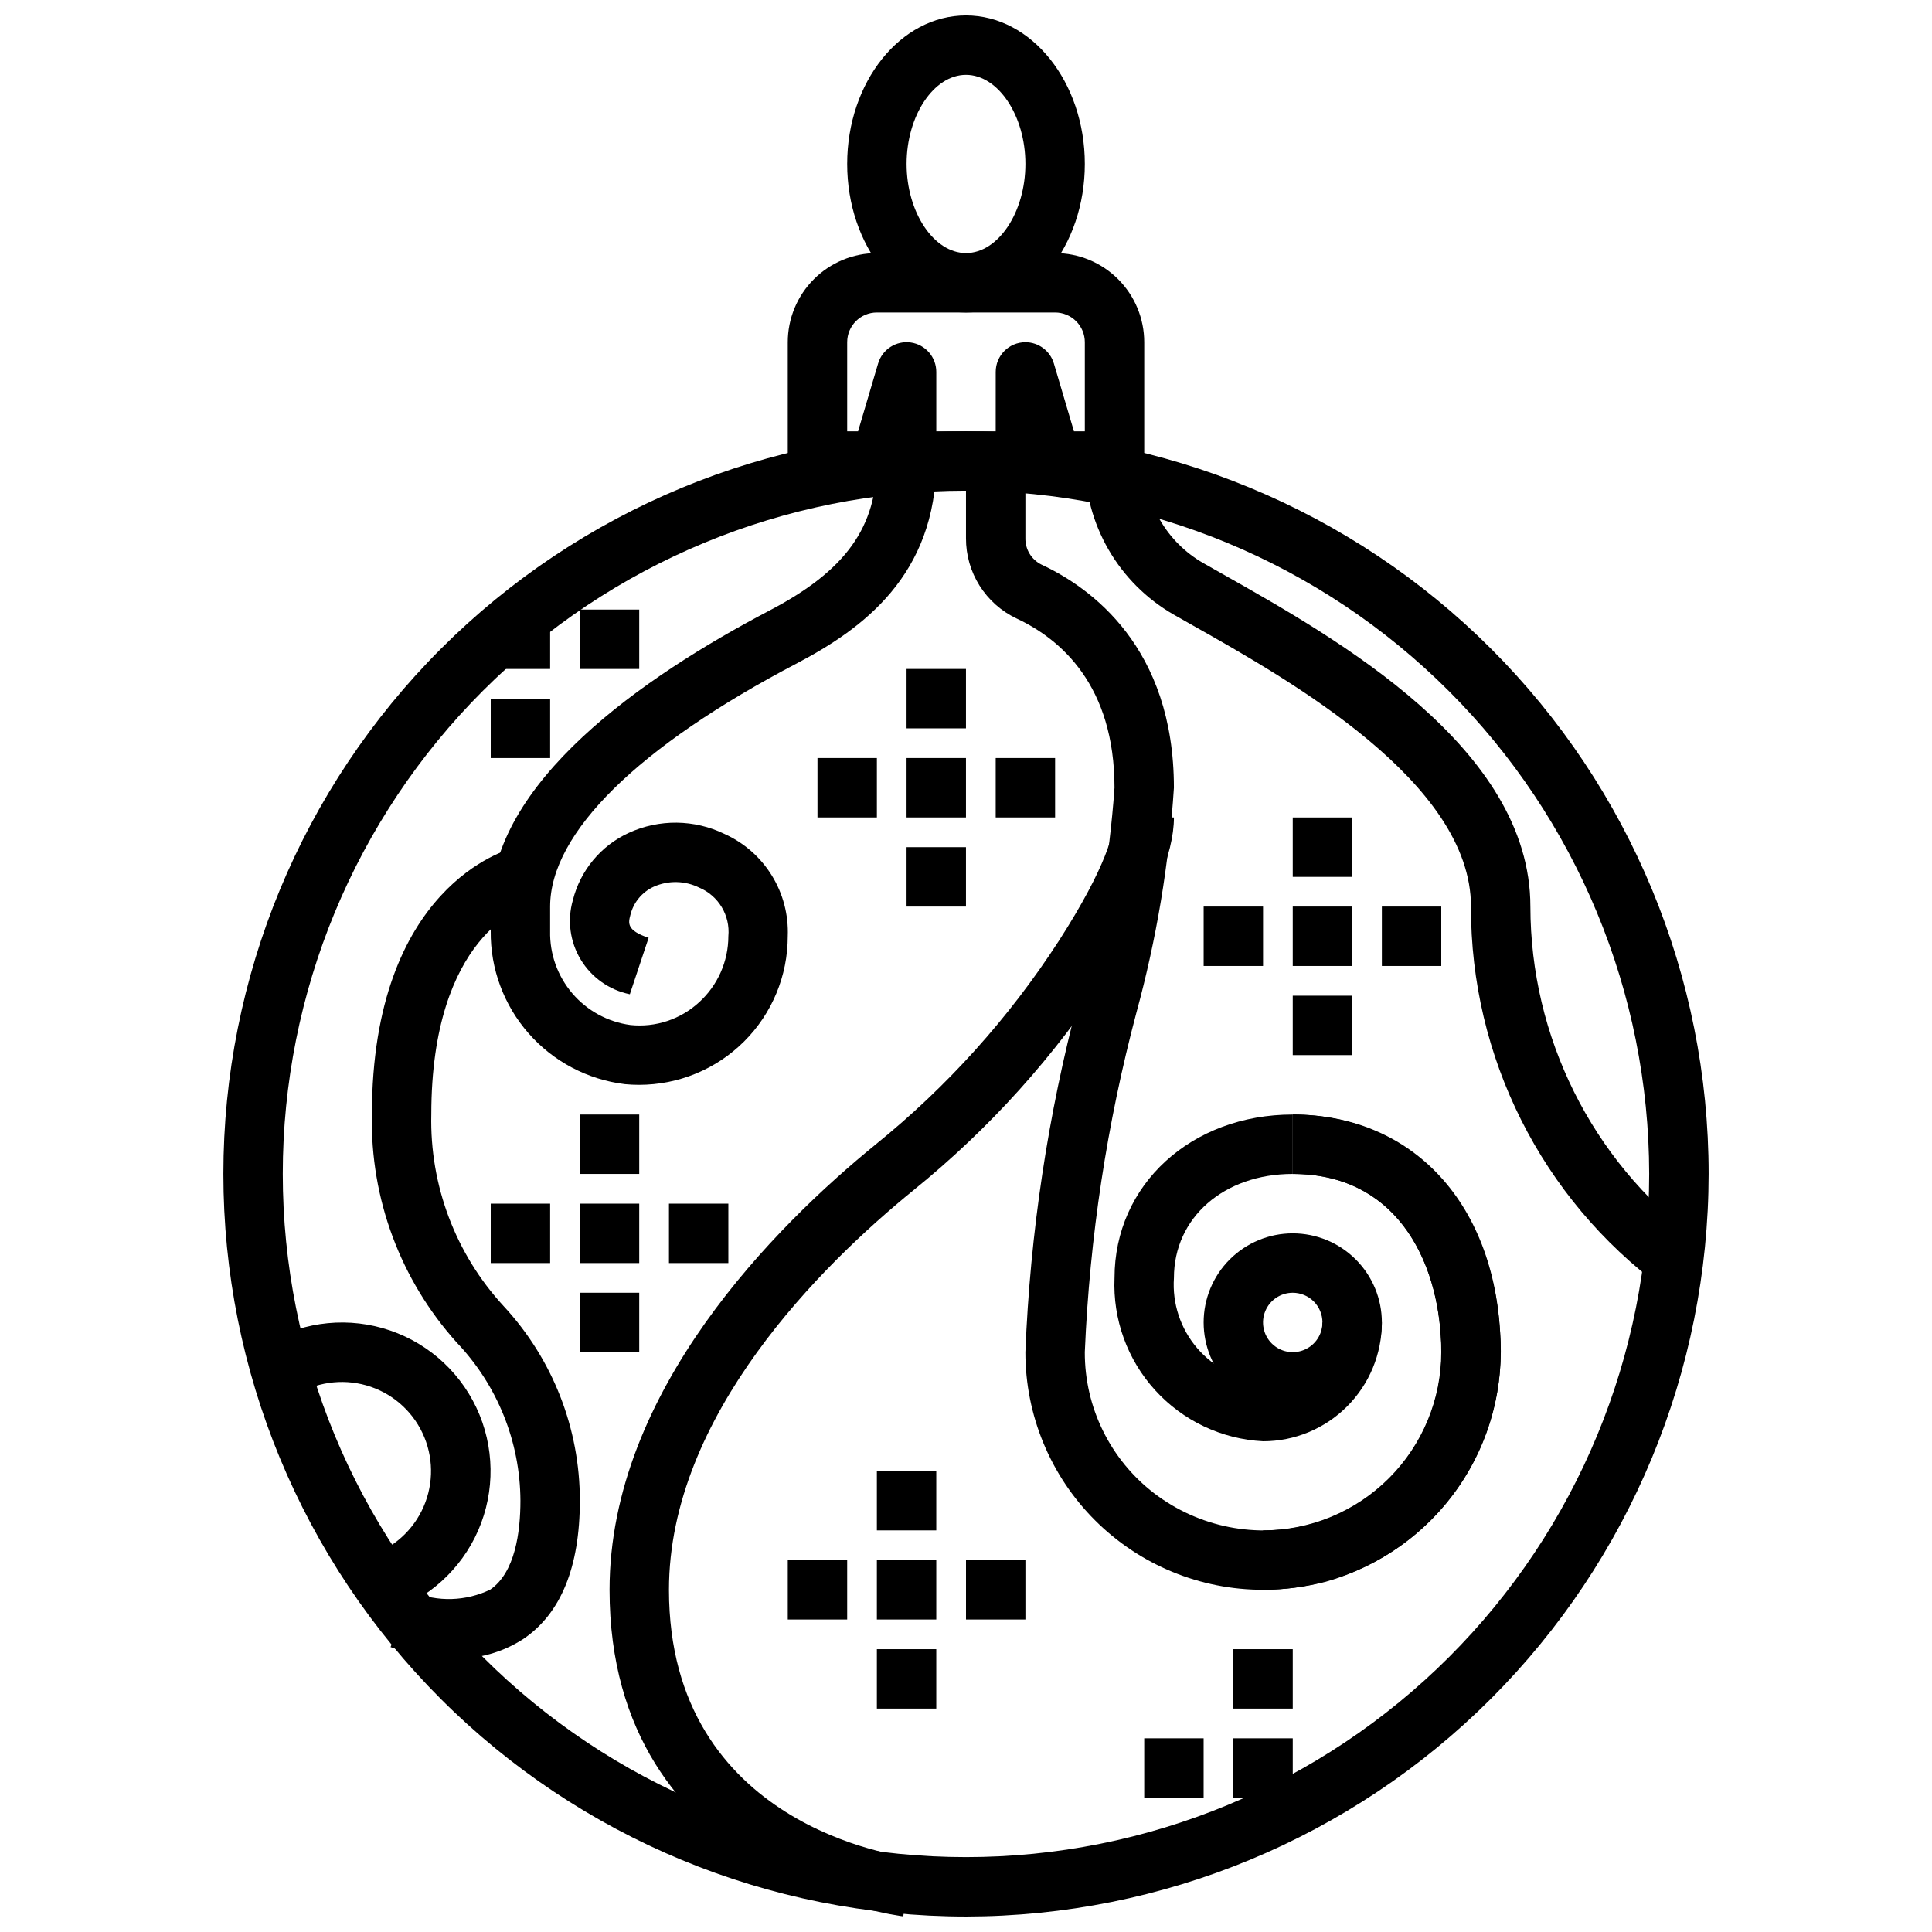
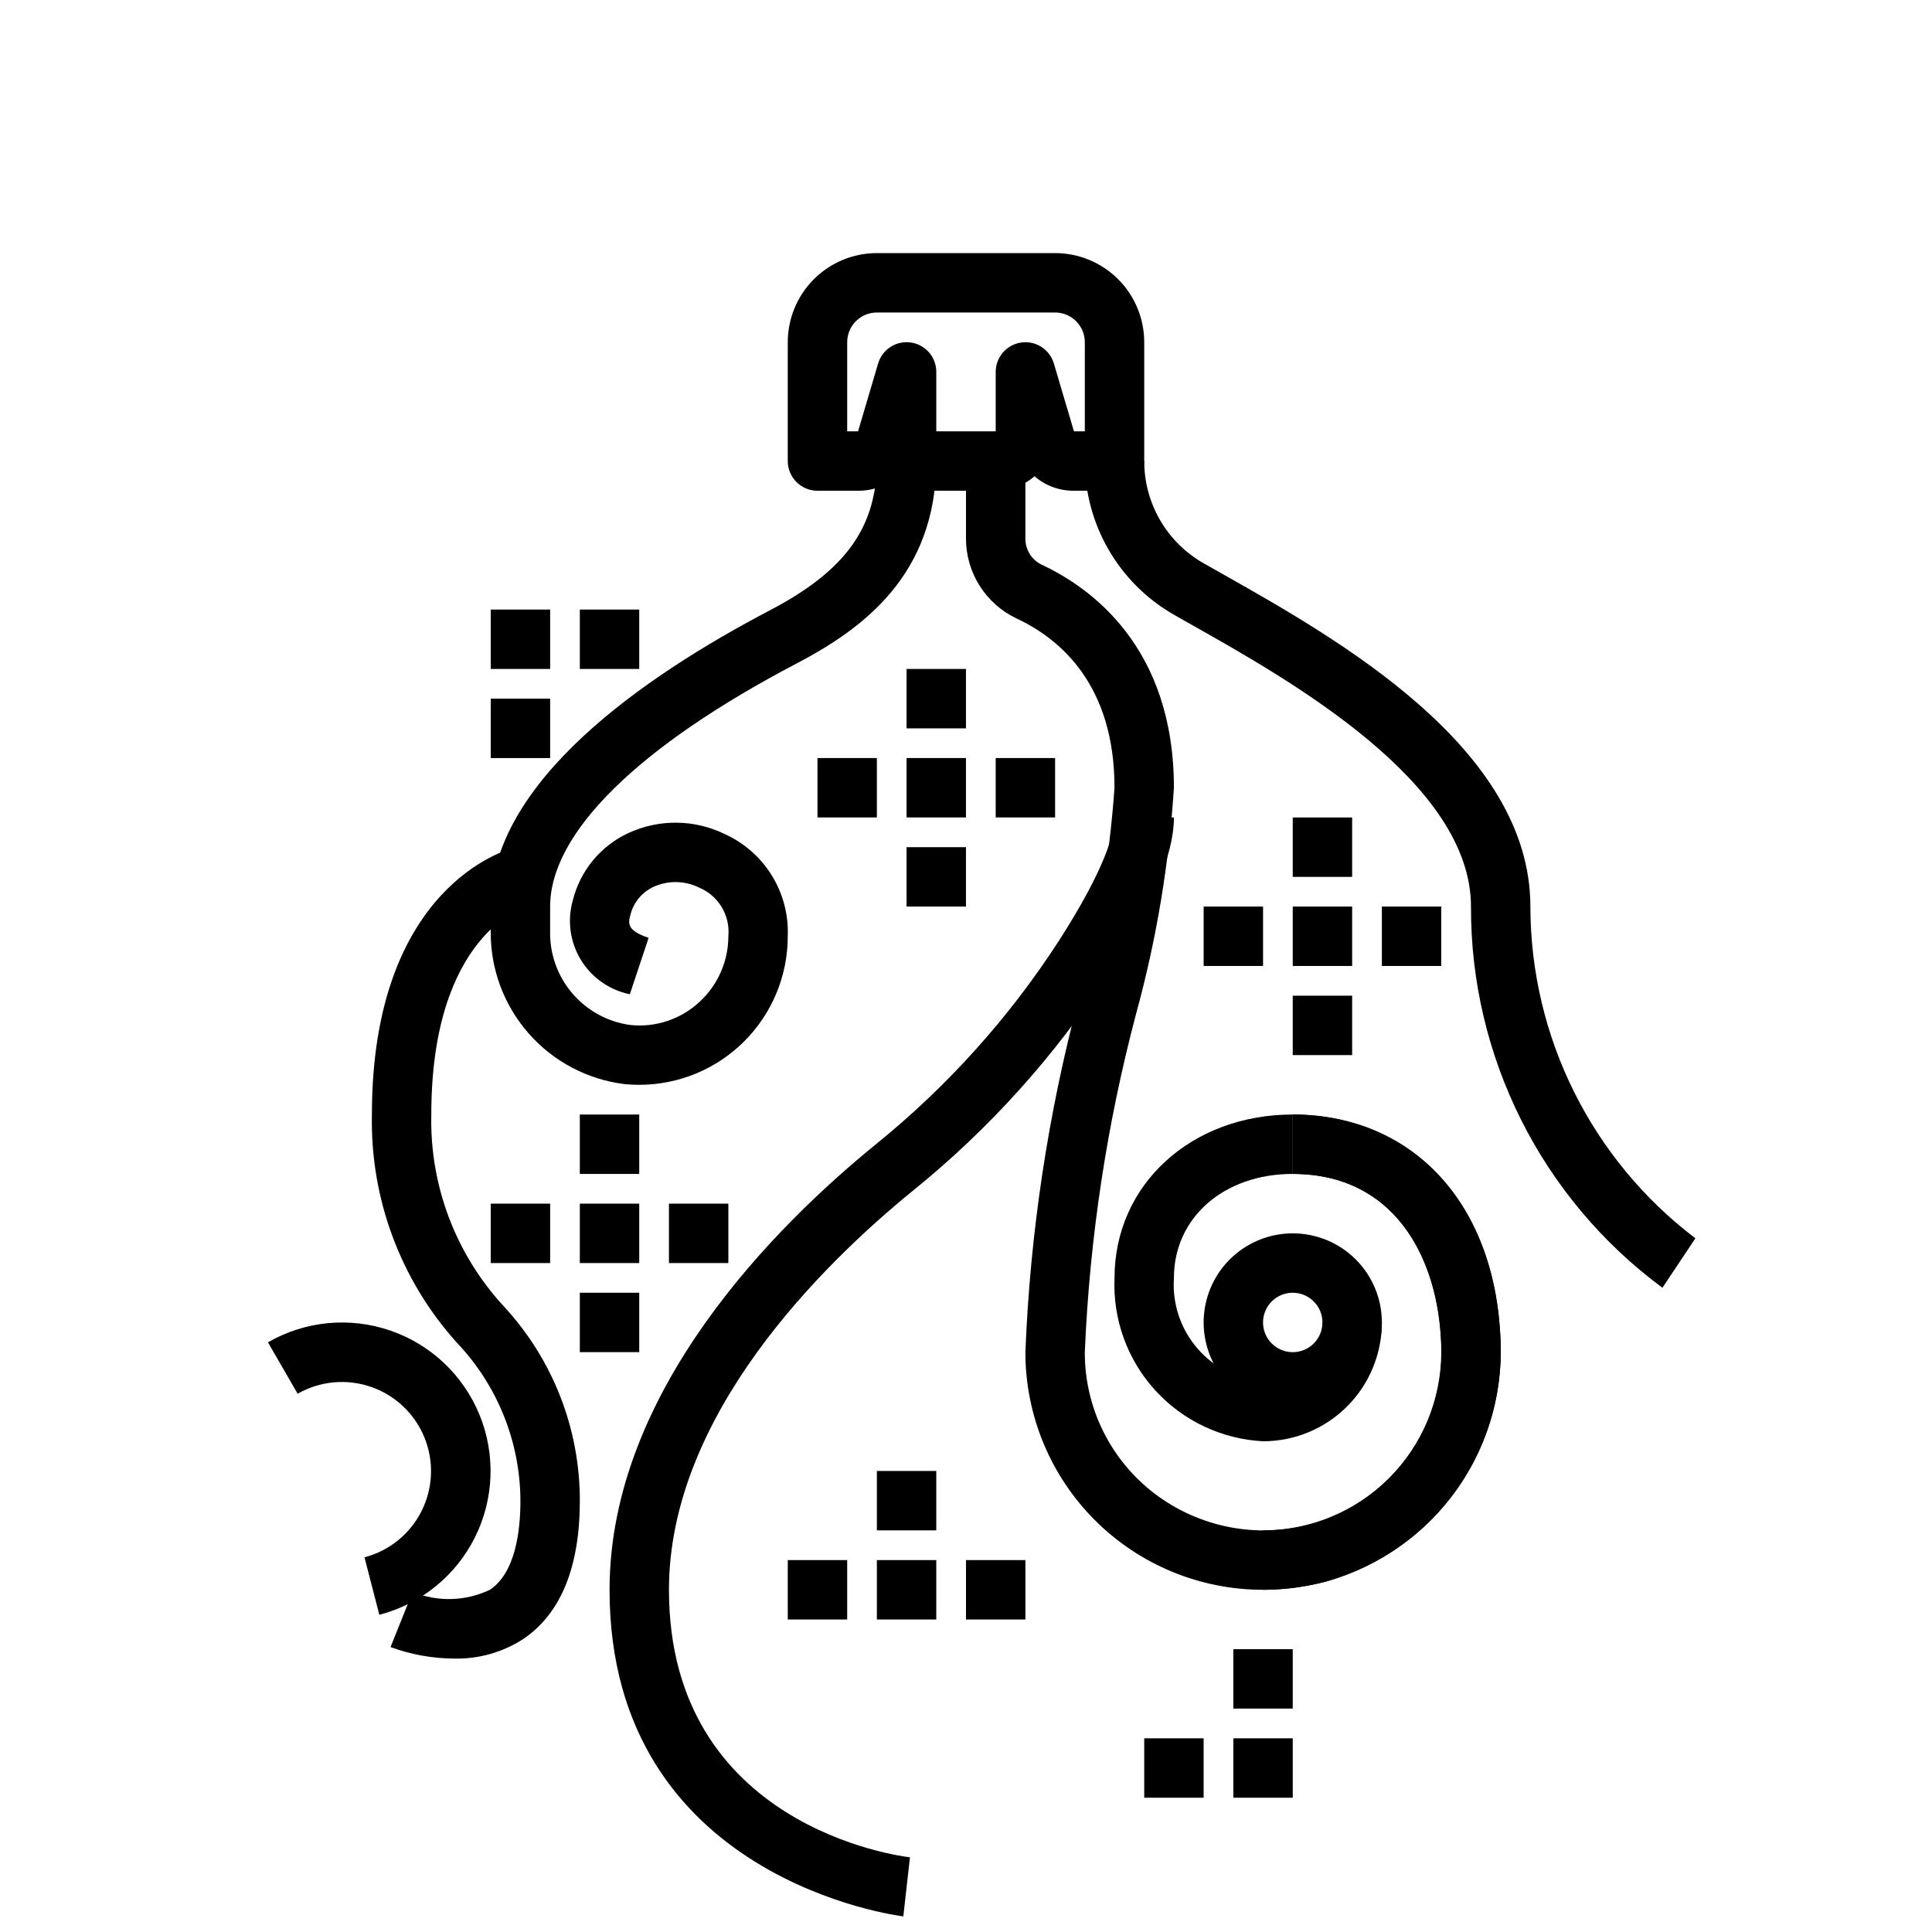
<svg xmlns="http://www.w3.org/2000/svg" width="800px" height="800px" version="1.1" viewBox="144 144 512 512">
  <defs>
    <clipPath id="c">
-       <path d="m203 258h394v393.9h-394z" />
-     </clipPath>
+       </clipPath>
    <clipPath id="b">
-       <path d="m368 148.09h64v78.906h-64z" />
-     </clipPath>
+       </clipPath>
    <clipPath id="a">
      <path d="m305 360h151v291.9h-151z" />
    </clipPath>
  </defs>
  <g clip-path="url(#c)">
    <path d="m400 651.9c-52.195 0-102.25-20.734-139.16-57.641s-57.641-86.965-57.641-139.16c0-52.195 20.734-102.25 57.641-139.16 36.906-36.91 86.965-57.645 139.16-57.645 52.191 0 102.25 20.734 139.16 57.645 36.91 36.906 57.645 86.961 57.645 139.16-0.059 52.18-20.812 102.2-57.707 139.1-36.895 36.895-86.918 57.645-139.09 57.703zm0-377.86c-48.02 0-94.074 19.074-128.03 53.031-33.957 33.953-53.031 80.004-53.031 128.02 0 48.02 19.074 94.074 53.031 128.03 33.953 33.953 80.008 53.031 128.03 53.031s94.07-19.078 128.02-53.031c33.957-33.953 53.031-80.008 53.031-128.03-0.055-48-19.148-94.023-53.09-127.96-33.941-33.945-79.965-53.035-127.96-53.09z" />
  </g>
  <path d="m439.36 274.05h-10.879c-3.793 0.012-7.457-1.352-10.32-3.836-2.859 2.473-6.512 3.832-10.289 3.836h-15.746c-3.777-0.004-7.43-1.363-10.289-3.836-2.863 2.484-6.527 3.848-10.32 3.836h-10.879c-4.348 0-7.871-3.523-7.871-7.871v-31.488c0-6.266 2.488-12.273 6.918-16.699 4.43-4.43 10.434-6.918 16.699-6.918h47.23c6.266 0 12.273 2.488 16.699 6.918 4.43 4.426 6.918 10.434 6.918 16.699v31.488c0 2.086-0.828 4.09-2.305 5.566-1.477 1.473-3.481 2.305-5.566 2.305zm-23.617-39.359c3.484 0 6.551 2.293 7.543 5.637l5.32 17.977h2.883v-23.613c0-2.09-0.832-4.09-2.309-5.566-1.477-1.477-3.477-2.309-5.566-2.309h-47.23c-4.348 0-7.871 3.527-7.871 7.875v23.617h2.883l5.312-17.98c1.105-3.754 4.805-6.121 8.676-5.562 3.875 0.562 6.746 3.883 6.742 7.797v15.742h15.742l0.004-15.742c0-4.348 3.523-7.871 7.871-7.871z" />
  <g clip-path="url(#b)">
    <path d="m400 226.81c-17.367 0-31.488-17.656-31.488-39.359s14.121-39.359 31.488-39.359 31.488 17.656 31.488 39.359-14.125 39.359-31.488 39.359zm0-62.977c-8.535 0-15.742 10.816-15.742 23.617s7.211 23.617 15.742 23.617c8.535 0 15.742-10.816 15.742-23.617s-7.211-23.617-15.742-23.617z" />
  </g>
  <path d="m478.72 565.31v-15.746c12.523-0.012 24.531-4.992 33.383-13.848 8.855-8.855 13.836-20.859 13.848-33.383 0-21.789-10.312-47.23-39.359-47.23v-15.746c32.961 0 55.105 25.309 55.105 62.977-0.02 16.695-6.66 32.703-18.465 44.508-11.809 11.809-27.816 18.449-44.512 18.469z" />
  <path d="m478.77 565.31c-16.715 0.023-32.754-6.602-44.578-18.414-11.824-11.816-18.465-27.848-18.453-44.562 1.254-31.605 5.981-62.98 14.09-93.551 4.996-18.316 8.188-37.082 9.527-56.02 0-27.078-14.168-39.359-25.977-44.871-4.019-1.906-7.41-4.918-9.781-8.684-2.371-3.762-3.621-8.121-3.602-12.57v-20.465h15.742v20.469-0.004c-0.051 2.957 1.609 5.676 4.258 6.984 13.109 6.109 35.102 21.891 35.102 59.141-1.285 20.125-4.609 40.066-9.918 59.52-7.82 29.43-12.414 59.625-13.695 90.051-0.047 14.648 6.75 28.477 18.371 37.391 11.859 9.07 27.27 12.094 41.676 8.172 10.699-3.004 19.996-9.68 26.262-18.859 6.266-9.176 9.102-20.266 8.004-31.324-1.312-20.57-12.305-42.613-39.211-42.613v-15.742c30.699 0 52.742 23.051 54.93 57.355h0.004c1.207 14.688-2.719 29.336-11.109 41.449-8.395 12.113-20.73 20.938-34.902 24.965-5.465 1.438-11.09 2.168-16.738 2.184z" />
  <path d="m478.72 525.95c-10.949-0.559-21.23-5.422-28.605-13.535-7.371-8.109-11.238-18.809-10.754-29.758 0-24.688 20.309-43.297 47.23-43.297v15.742c-18.246 0-31.488 11.586-31.488 27.551v0.004c-0.473 6.773 1.742 13.461 6.16 18.617s10.691 8.363 17.457 8.934c4.176 0 8.18-1.66 11.133-4.613 2.953-2.949 4.609-6.957 4.609-11.133h15.746c0 8.352-3.316 16.363-9.223 22.266-5.906 5.906-13.914 9.223-22.266 9.223z" />
  <path d="m486.59 518.08c-6.262 0-12.27-2.488-16.699-6.918-4.43-4.426-6.914-10.434-6.914-16.699 0-6.262 2.484-12.27 6.914-16.695 4.43-4.43 10.438-6.918 16.699-6.918 6.266 0 12.27 2.488 16.699 6.918 4.43 4.426 6.918 10.434 6.918 16.695 0 6.266-2.488 12.273-6.918 16.699-4.43 4.43-10.434 6.918-16.699 6.918zm0-31.488c-3.184 0-6.055 1.918-7.273 4.859-1.219 2.941-0.543 6.328 1.707 8.578 2.254 2.254 5.637 2.926 8.578 1.707 2.941-1.219 4.859-4.086 4.859-7.273 0-2.086-0.828-4.09-2.305-5.566-1.477-1.473-3.477-2.305-5.566-2.305z" />
  <g clip-path="url(#a)">
    <path d="m383.39 651.86c-0.777-0.086-77.852-9.539-77.852-86.543 0-52.742 44.172-96.574 70.492-118v-0.004c18.926-15.289 35.305-33.484 48.531-53.906 12.879-20.027 14.801-29.129 14.801-32.766h15.742c0 9.676-5.66 23.176-17.32 41.281h0.004c-14.125 21.82-31.617 41.262-51.832 57.602-24.148 19.664-64.676 59.559-64.676 105.79 0 62.781 61.254 70.598 63.867 70.895z" />
  </g>
  <path d="m313.32 431.49c-1.25 0-2.504-0.062-3.754-0.18v-0.004c-9.871-1.203-18.953-6-25.504-13.48-6.555-7.477-10.121-17.109-10.016-27.051v-6.519c0-32.867 40.242-60.844 73.996-78.523 20.129-10.547 28.34-22.043 28.34-39.559h15.742c0 30.34-19.68 44.531-36.777 53.531-42.273 22.113-65.559 45.051-65.559 64.551v6.519c-0.129 6.031 1.965 11.898 5.887 16.484 3.918 4.586 9.391 7.566 15.367 8.375 6.664 0.707 13.305-1.492 18.234-6.031 4.922-4.477 7.734-10.82 7.746-17.477 0.516-5.527-2.617-10.754-7.738-12.902-3.769-1.863-8.172-1.953-12.016-0.242-3.121 1.418-5.414 4.191-6.219 7.527-0.543 2.086-1.055 4.055 4.84 6.023l-4.977 14.957 0.004-0.004c-5.422-1.105-10.133-4.426-13.004-9.156-2.867-4.734-3.629-10.449-2.102-15.766 1.973-7.883 7.414-14.441 14.801-17.832 8.082-3.715 17.41-3.609 25.41 0.285 5.176 2.336 9.535 6.164 12.516 10.996 2.984 4.828 4.457 10.441 4.227 16.113 0 10.457-4.156 20.48-11.559 27.863-7.398 7.383-17.434 11.52-27.887 11.5z" />
  <path d="m264.3 583.54c-5.734-0.039-11.418-1.07-16.801-3.047l5.856-14.625h0.004c6.625 2.731 14.102 2.508 20.555-0.605 6.617-4.527 8.004-15.312 8.004-23.57-0.07-15.625-6.117-30.629-16.902-41.934-14.887-16.551-22.918-38.148-22.457-60.402 0-60.551 35.922-70.227 37.445-70.613l3.824 15.273-1.91-7.637 2.023 7.606c-1.047 0.266-25.641 7.809-25.641 55.371-0.434 18.773 6.441 36.988 19.176 50.789 12.996 14.02 20.207 32.434 20.188 51.547 0 17.586-5.039 29.914-14.957 36.637-5.473 3.547-11.887 5.363-18.406 5.211z" />
  <path d="m584.56 485.27c-32.027-23.676-50.867-61.188-50.734-101.02 0-32.898-47.926-59.953-73.676-74.484l-5.141-2.914c-7.152-4.109-13.094-10.039-17.223-17.18-4.133-7.144-6.305-15.25-6.297-23.5h15.742c-0.008 5.473 1.426 10.852 4.16 15.594 2.738 4.742 6.676 8.68 11.418 11.414l5.078 2.875c30.551 17.246 81.68 46.105 81.68 88.195 0.043 34.527 16.219 67.051 43.73 87.914z" />
  <path d="m486.59 360.64h15.742v15.742h-15.742z" />
  <path d="m486.59 407.87h15.742v15.742h-15.742z" />
  <path d="m510.21 384.25h15.742v15.742h-15.742z" />
  <path d="m462.98 384.25h15.742v15.742h-15.742z" />
  <path d="m486.59 384.25h15.742v15.742h-15.742z" />
  <path d="m384.25 321.28h15.742v15.742h-15.742z" />
  <path d="m384.25 368.51h15.742v15.742h-15.742z" />
  <path d="m407.87 344.89h15.742v15.742h-15.742z" />
  <path d="m360.64 344.89h15.742v15.742h-15.742z" />
  <path d="m384.25 344.89h15.742v15.742h-15.742z" />
  <path d="m376.38 533.82h15.742v15.742h-15.742z" />
-   <path d="m376.38 581.05h15.742v15.742h-15.742z" />
  <path d="m400 557.44h15.742v15.742h-15.742z" />
  <path d="m352.77 557.44h15.742v15.742h-15.742z" />
  <path d="m376.38 557.44h15.742v15.742h-15.742z" />
  <path d="m470.85 581.05h15.742v15.742h-15.742z" />
  <path d="m447.23 604.67h15.742v15.742h-15.742z" />
  <path d="m470.85 604.67h15.742v15.742h-15.742z" />
  <path d="m297.66 439.36h15.742v15.742h-15.742z" />
  <path d="m297.66 486.59h15.742v15.742h-15.742z" />
  <path d="m321.28 462.98h15.742v15.742h-15.742z" />
  <path d="m274.05 462.98h15.742v15.742h-15.742z" />
  <path d="m297.66 462.98h15.742v15.742h-15.742z" />
  <path d="m274.05 329.15h15.742v15.742h-15.742z" />
  <path d="m297.66 305.54h15.742v15.742h-15.742z" />
  <path d="m274.05 305.54h15.742v15.742h-15.742z" />
  <path d="m244.53 571.94-3.938-15.242v0.004c6.582-1.723 12.102-6.203 15.141-12.289 3.043-6.09 3.312-13.191 0.738-19.488-2.574-6.301-7.742-11.184-14.176-13.398-6.434-2.215-13.508-1.547-19.414 1.832l-7.871-13.633c9.84-5.668 21.652-6.809 32.398-3.125 10.742 3.684 19.375 11.828 23.672 22.34s3.844 22.371-1.242 32.527c-5.09 10.152-14.316 17.617-25.309 20.465z" />
</svg>